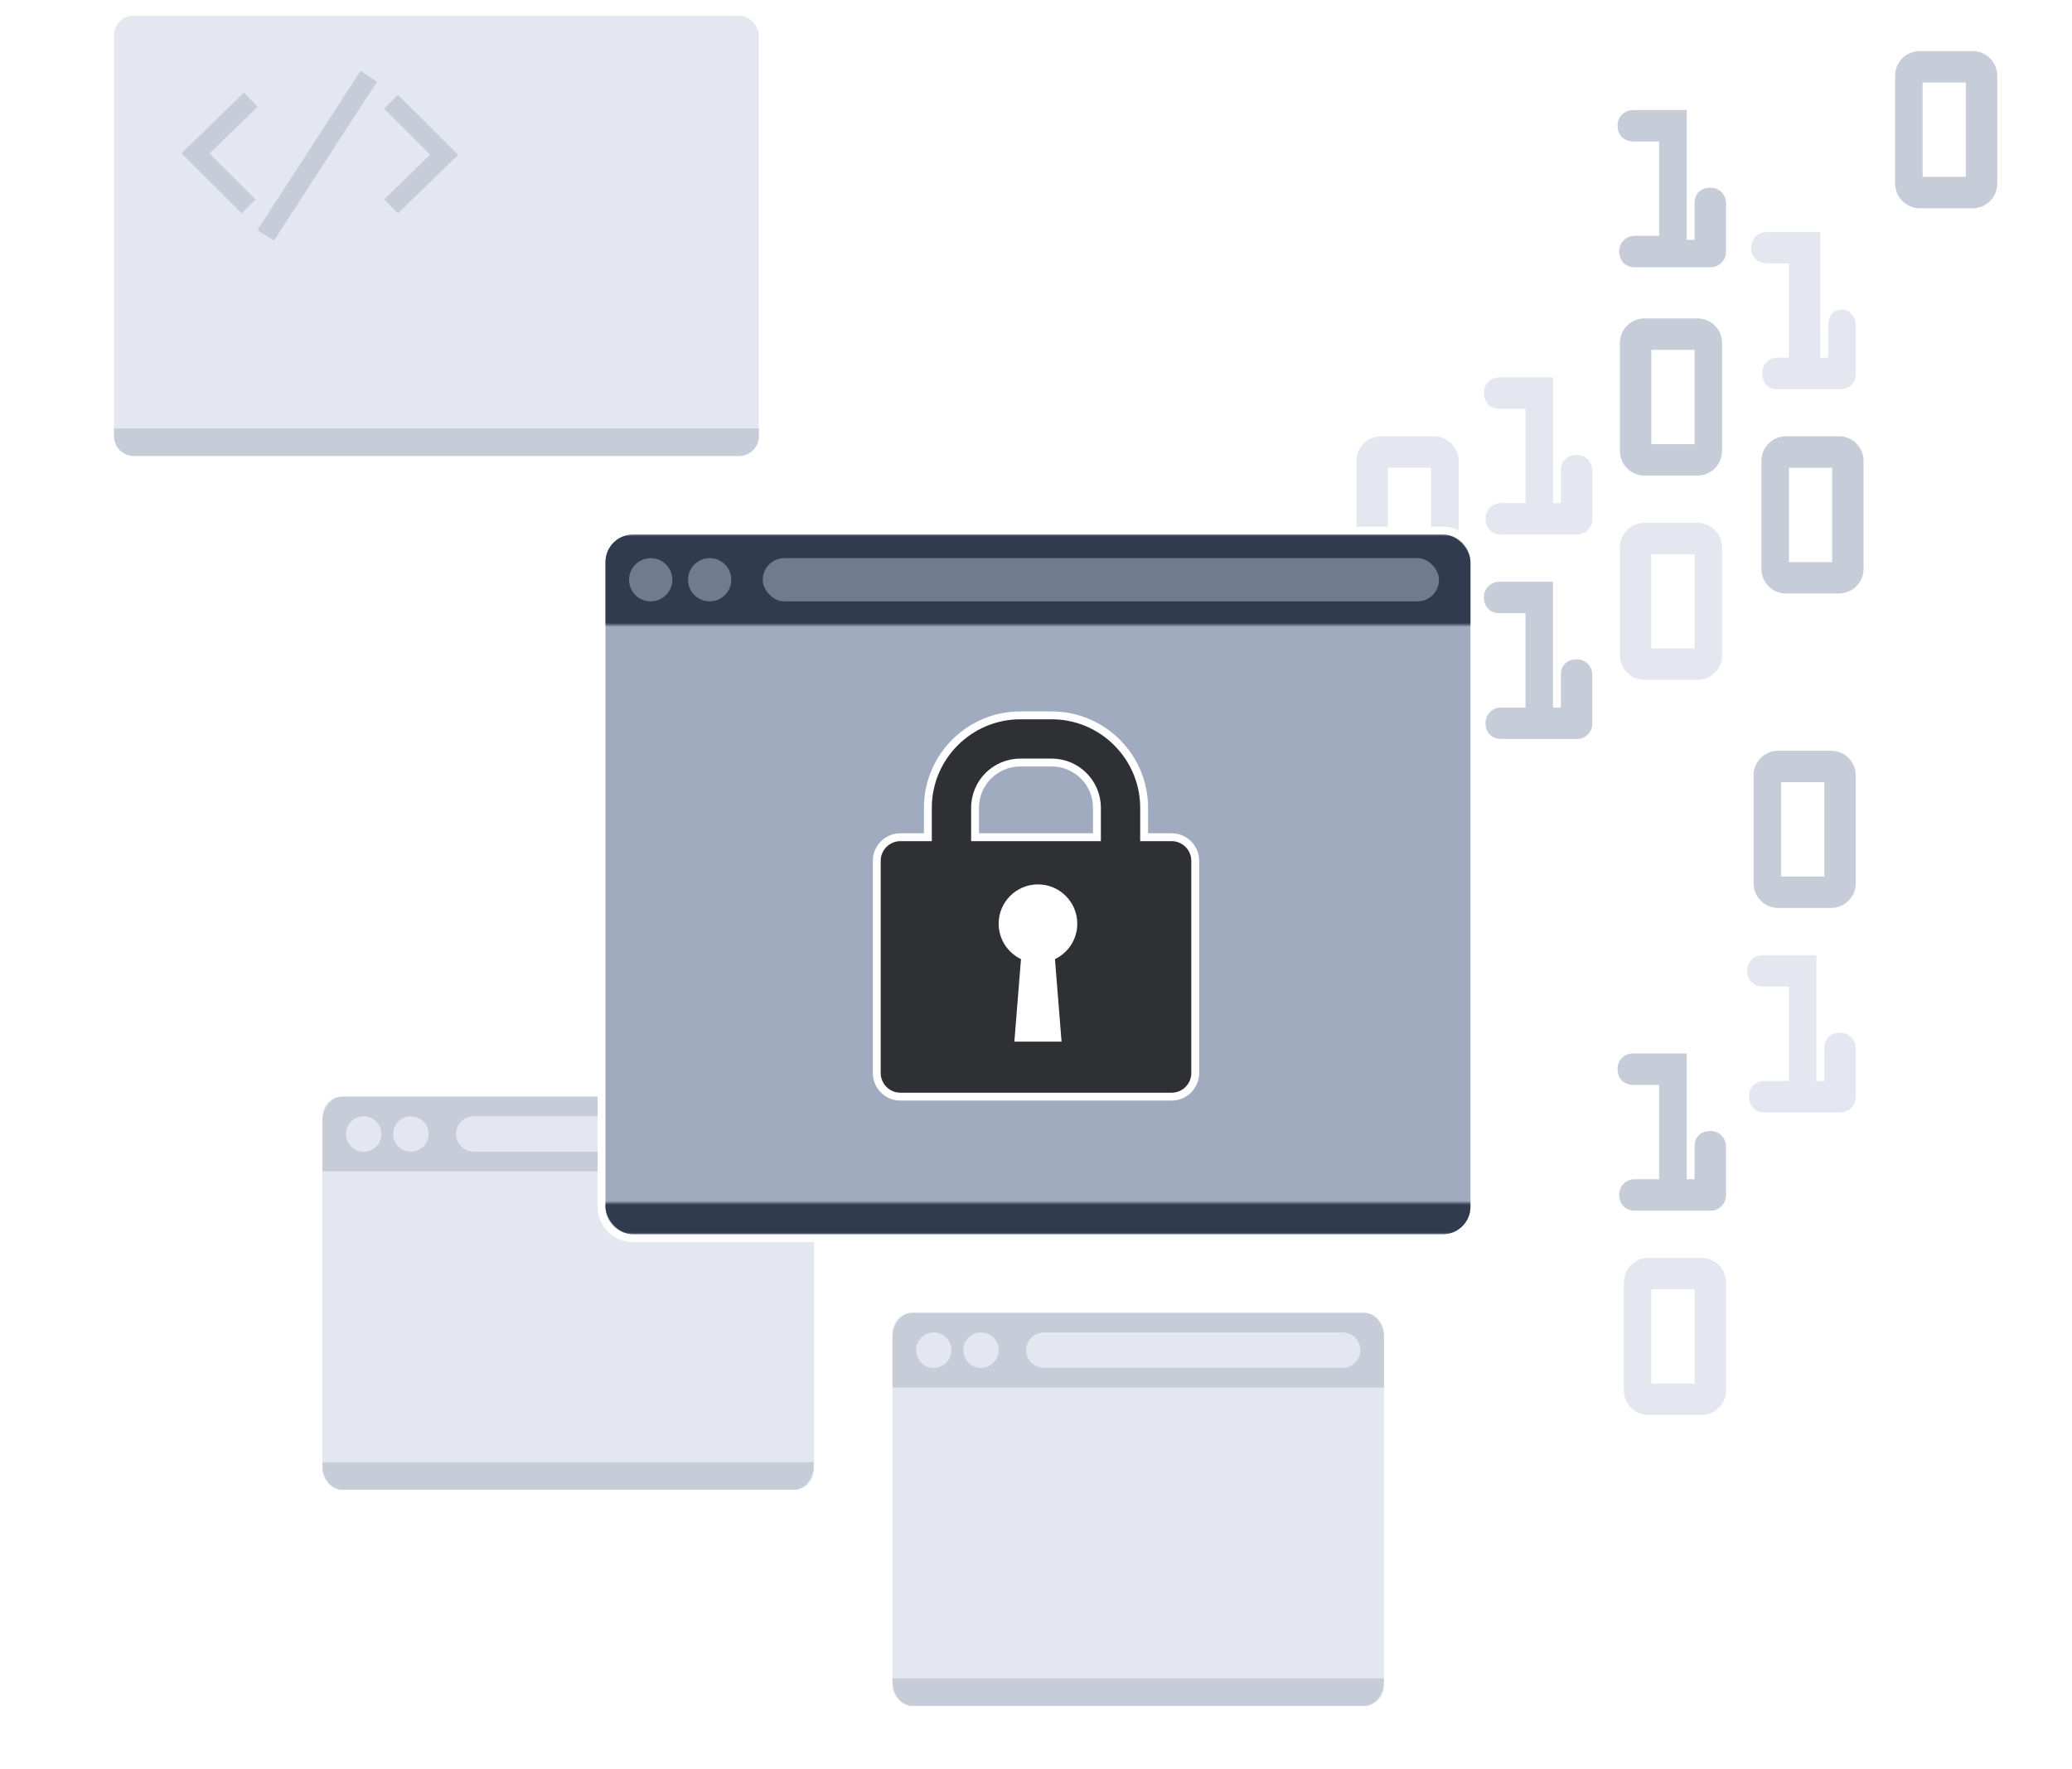
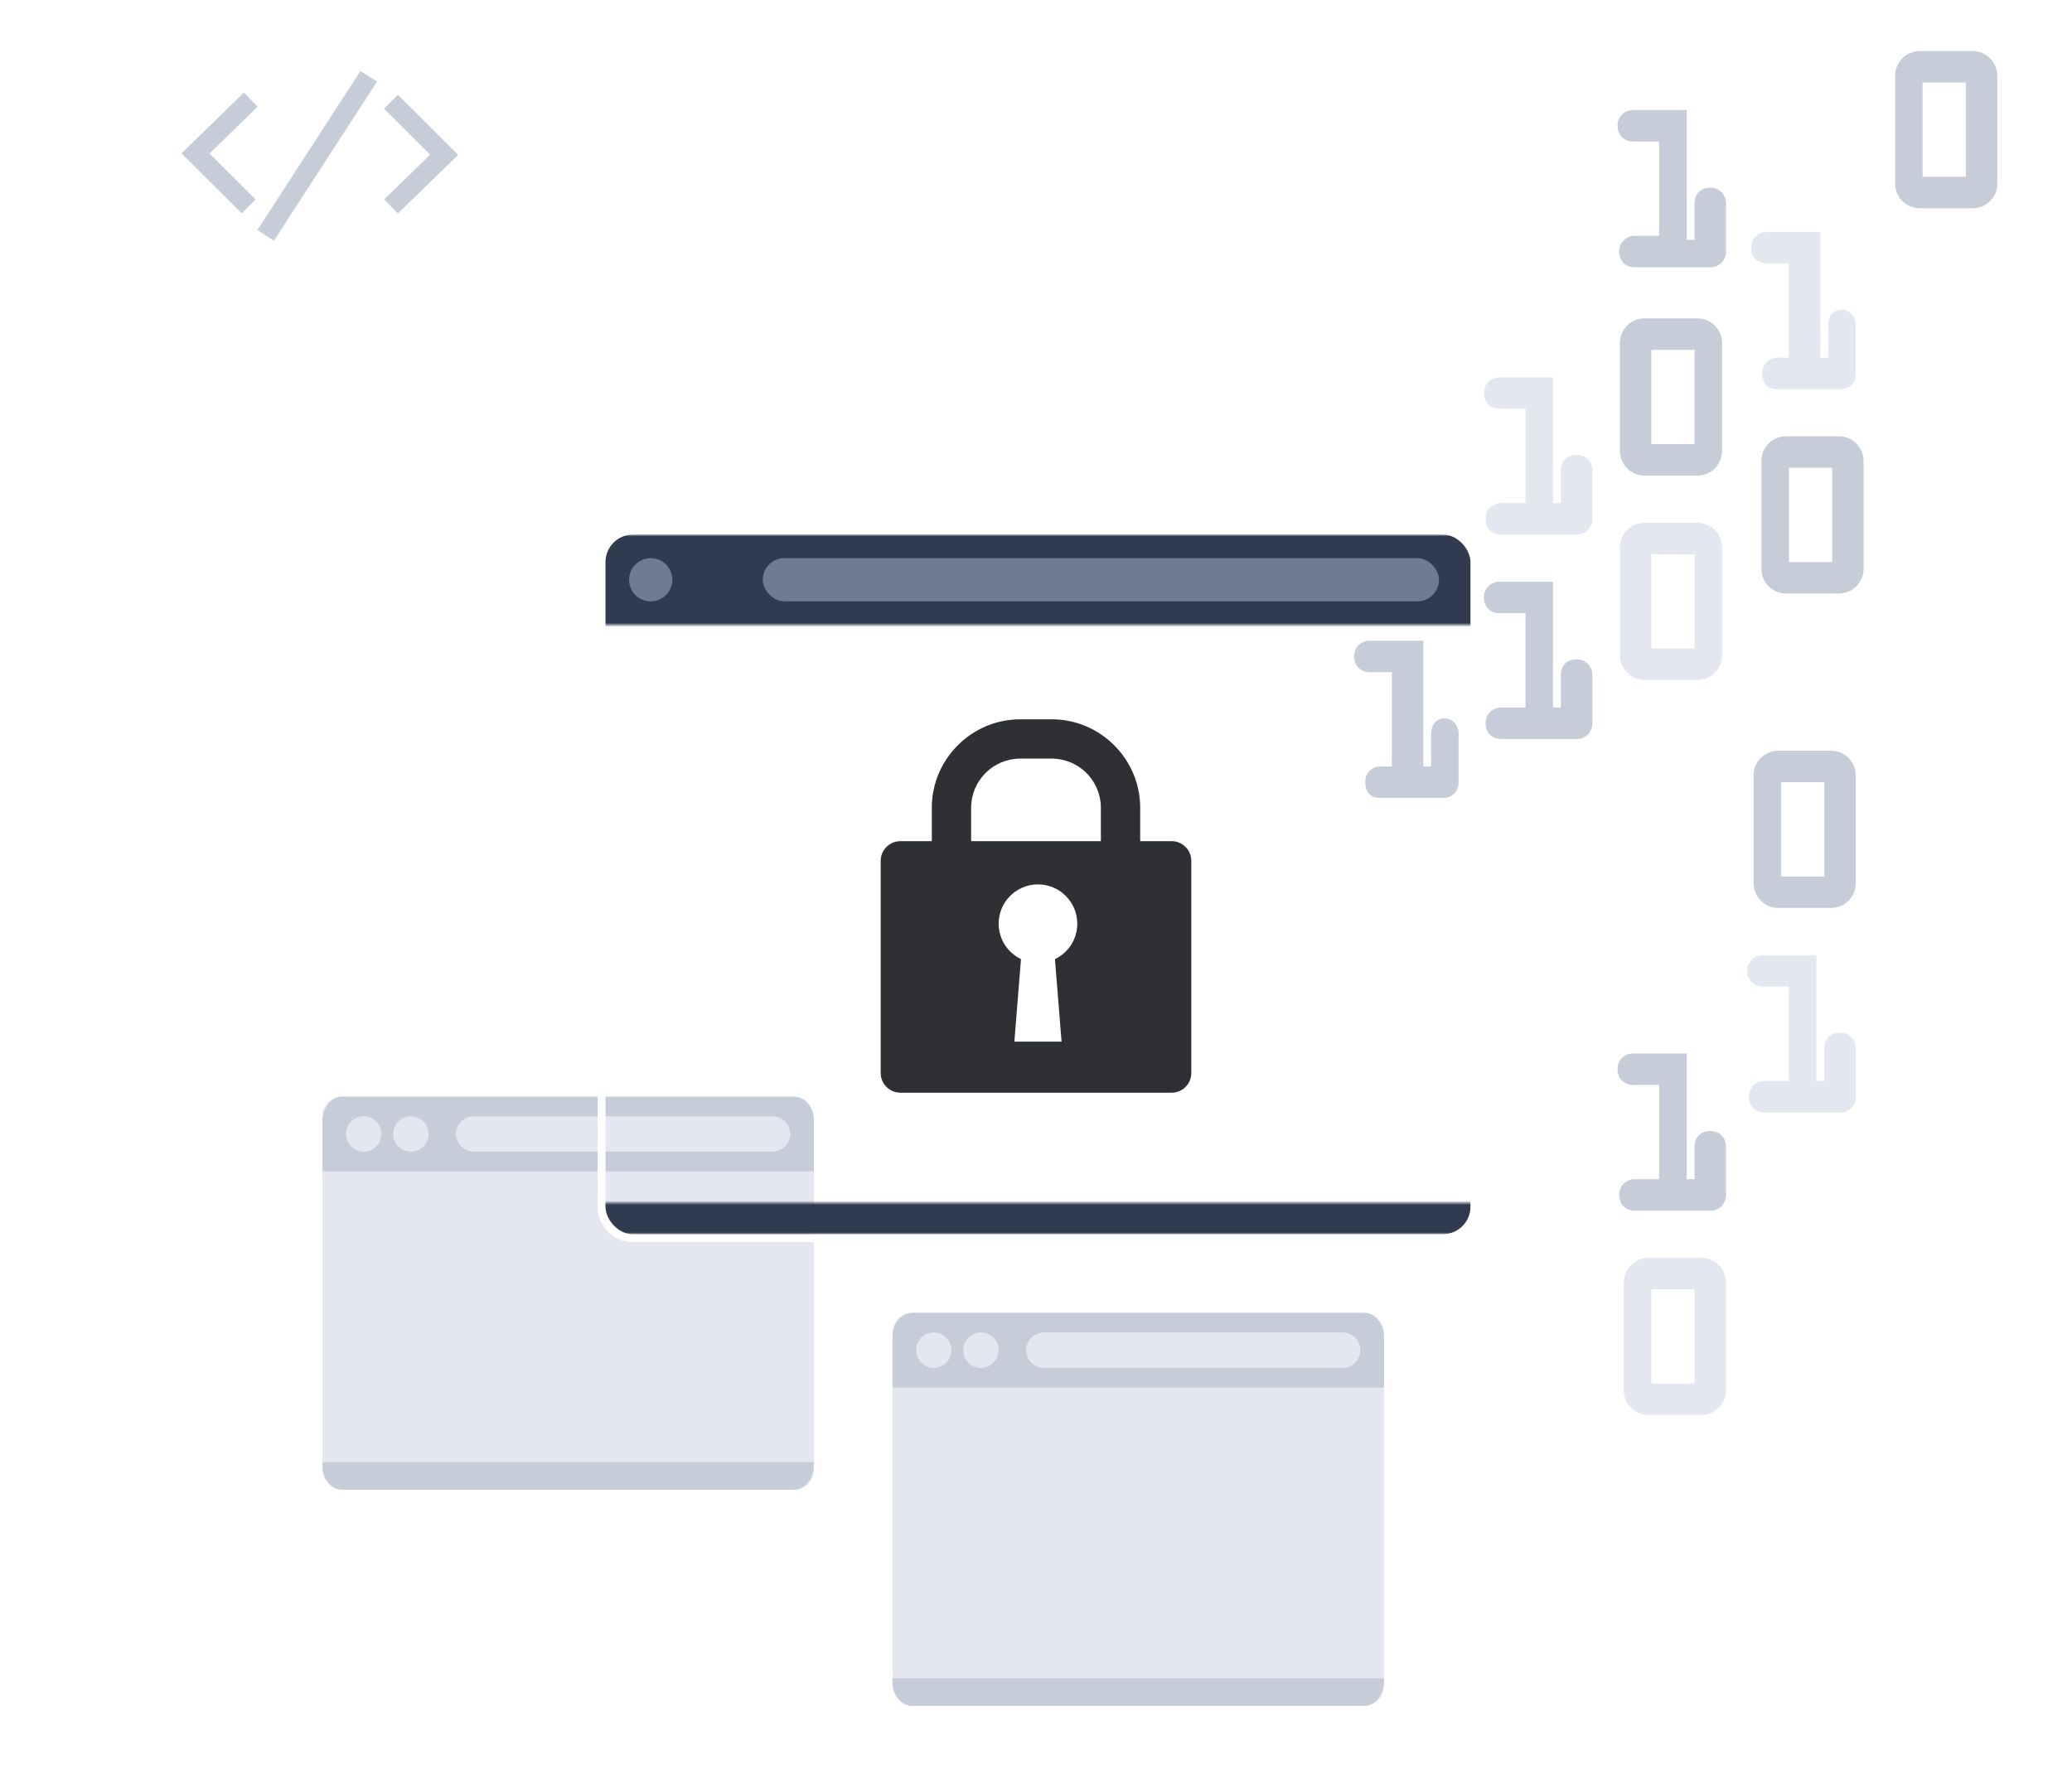
<svg xmlns="http://www.w3.org/2000/svg" id="hosting-graphic-ssl" viewBox="0 0 527 450">
  <defs>
    <style>
      .cls-1 {
        mask: url(#mask);
      }

      .cls-2 {
        filter: url(#luminosity-invert);
      }

      .cls-3 {
        fill: #2f3033;
      }

      .cls-4 {
        fill: #707b90;
      }

      .cls-5 {
        fill: #fff;
      }

      .cls-6 {
        fill: none;
        stroke: #a0abc0;
        stroke-miterlimit: 10;
        stroke-width: 5px;
      }

      .cls-7 {
        opacity: .6;
      }

      .cls-8 {
        fill: #303b50;
      }

      .cls-9 {
        fill: #d2d7e5;
      }

      .cls-10 {
        fill: #a0abc0;
      }
    </style>
    <filter id="luminosity-invert" x="149.36" y="136" width="237.43" height="178" color-interpolation-filters="sRGB" filterUnits="userSpaceOnUse">
      <feColorMatrix result="cm" values="-1 0 0 0 1 0 -1 0 0 1 0 0 -1 0 1 0 0 0 1 0" />
    </filter>
    <mask id="mask" x="149.36" y="136" width="237.43" height="178" maskUnits="userSpaceOnUse">
      <g class="cls-2">
        <g>
          <rect class="cls-8" x="149.36" y="136" width="237.43" height="23" />
          <rect class="cls-8" x="150.69" y="306" width="230.12" height="8" />
        </g>
      </g>
    </mask>
  </defs>
  <g class="cls-7">
    <g>
      <g>
        <rect class="cls-9" x="82" y="279" width="125" height="100" rx="5" ry="5" />
        <g>
          <path class="cls-10" d="M202,279h-115c-2.75,0-5,2.85-5,6.33v12.67h125v-12.67c0-3.48-2.25-6.33-5-6.33ZM92.5,293c-2.49,0-4.5-2.01-4.5-4.5s2.01-4.5,4.5-4.5,4.5,2.01,4.5,4.5-2.01,4.5-4.5,4.5ZM104.5,293c-2.49,0-4.5-2.01-4.5-4.5s2.01-4.5,4.5-4.5,4.5,2.01,4.5,4.5-2.01,4.5-4.5,4.5ZM196.5,293h-76c-2.47,0-4.5-2.03-4.5-4.5s2.03-4.5,4.5-4.5h76c2.47,0,4.5,2.02,4.5,4.5s-2.03,4.5-4.5,4.5Z" />
          <path class="cls-10" d="M207,372v.67c0,3.48-2.25,6.33-5,6.33h-115c-2.75,0-5-2.85-5-6.33v-.67h125Z" />
        </g>
      </g>
      <g>
        <rect class="cls-9" x="227" y="334" width="125" height="100" rx="5" ry="5" />
        <g>
          <path class="cls-10" d="M347,334h-115c-2.75,0-5,2.85-5,6.33v12.67h125v-12.67c0-3.48-2.25-6.33-5-6.33ZM237.5,348c-2.49,0-4.5-2.01-4.5-4.5s2.01-4.5,4.5-4.5,4.5,2.01,4.5,4.5-2.01,4.5-4.5,4.5ZM249.5,348c-2.49,0-4.5-2.01-4.5-4.5s2.01-4.5,4.5-4.5,4.5,2.01,4.5,4.5-2.01,4.5-4.5,4.5ZM341.5,348h-76c-2.47,0-4.5-2.03-4.5-4.5s2.03-4.5,4.5-4.5h76c2.47,0,4.5,2.02,4.5,4.5s-2.03,4.5-4.5,4.5Z" />
          <path class="cls-10" d="M352,427v.67c0,3.48-2.25,6.33-5,6.33h-115c-2.75,0-5-2.85-5-6.33v-.67h125Z" />
        </g>
      </g>
    </g>
    <g>
      <g>
-         <rect class="cls-9" x="29" y="4" width="164" height="112" rx="5" ry="5" />
        <polyline class="cls-6" points="99.46 25.89 112.97 39.38 99.46 52.51" />
        <polyline class="cls-6" points="63.24 52.51 49.73 39.03 63.78 25.35" />
        <line class="cls-6" x1="93.79" y1="19.41" x2="67.57" y2="59.88" />
      </g>
-       <path class="cls-10" d="M29,109h164v2c0,2.76-2.24,5-5,5H34c-2.76,0-5-2.24-5-5v-2h0Z" />
    </g>
    <g>
      <path class="cls-10" d="M435.39,47.76c-2.69-.17-4.39,1.39-4.39,3.99v9.25h-2V28h-13.67c-2,0-3.71,1.51-3.89,3.49-.24,2.67,1.42,4.51,3.98,4.51h6.58v24h-6.25c-2,0-3.71,1.51-3.89,3.49-.24,2.67,1.42,4.51,3.98,4.51h19.26c2.15,0,3.9-1.75,3.9-3.9v-12.44c0-2.04-1.57-3.77-3.61-3.9Z" />
      <path class="cls-10" d="M431.73,81h-13.45c-3.47,0-6.27,2.81-6.27,6.27v27.45c0,3.47,2.81,6.27,6.27,6.27h13.45c3.47,0,6.27-2.81,6.27-6.27v-27.45c0-3.46-2.81-6.27-6.27-6.27ZM431,89v24h-11v-24h11Z" />
      <path class="cls-9" d="M467.76,78.81c-1.72.32-2.76,1.76-2.76,3.93v8.26h-2v-32h-13.67c-2,0-3.71,1.51-3.89,3.49-.24,2.67,1.42,4.51,3.98,4.51h5.58v24h-2.97c-1.95,0-3.59,1.49-3.77,3.43-.24,2.7,1.22,4.57,3.47,4.57h16.49c2.08,0,3.77-1.69,3.77-3.77v-12.67c0-2.27-2.01-4.16-4.24-3.75Z" />
-       <path class="cls-9" d="M364.72,111h-13.45c-3.47,0-6.27,2.81-6.27,6.27v27.45c0,3.47,2.81,6.27,6.27,6.27h13.45c3.47,0,6.27-2.81,6.27-6.27v-27.45c0-3.47-2.81-6.28-6.28-6.28ZM364,119v24h-11v-24h11Z" />
      <path class="cls-9" d="M401.39,115.76c-2.69-.17-4.39,1.39-4.39,3.99v8.25h-2v-32h-13.66c-2,0-3.71,1.51-3.89,3.49-.24,2.67,1.42,4.51,3.98,4.51h6.58v24h-6.25c-2,0-3.71,1.51-3.89,3.49-.24,2.67,1.42,4.51,3.98,4.51h19.26c2.15,0,3.9-1.75,3.9-3.9v-12.44c0-2.04-1.57-3.77-3.61-3.9Z" />
      <path class="cls-10" d="M467.72,111h-13.45c-3.47,0-6.27,2.81-6.27,6.27v27.45c0,3.47,2.81,6.27,6.27,6.27h13.45c3.47,0,6.27-2.81,6.27-6.27v-27.45c0-3.47-2.81-6.28-6.28-6.28ZM466,119v24h-11v-24h11Z" />
      <path class="cls-10" d="M366.76,182.81c-1.72.32-2.76,1.76-2.76,3.93v8.26h-2v-32h-13.67c-2,0-3.71,1.51-3.89,3.49-.24,2.67,1.42,4.51,3.98,4.51h5.58v24h-2.97c-1.95,0-3.59,1.49-3.77,3.43-.24,2.7,1.22,4.57,3.47,4.57h16.49c2.08,0,3.77-1.69,3.77-3.77v-12.67c0-2.27-2.01-4.16-4.24-3.75Z" />
      <path class="cls-10" d="M401.39,167.76c-2.69-.17-4.39,1.39-4.39,3.99v8.26h-2v-32h-13.67c-2,0-3.71,1.51-3.89,3.49-.24,2.67,1.42,4.51,3.98,4.51h6.58v24h-6.25c-2,0-3.71,1.51-3.89,3.49-.24,2.67,1.42,4.51,3.98,4.51h19.26c2.15,0,3.9-1.75,3.9-3.9v-12.44c0-2.04-1.57-3.77-3.61-3.9Z" />
      <path class="cls-10" d="M501.73,13h-13.45c-3.47,0-6.27,2.81-6.27,6.27v27.45c0,3.47,2.81,6.27,6.27,6.27h13.45c3.47,0,6.27-2.81,6.27-6.27v-27.45c0-3.46-2.81-6.27-6.27-6.27ZM500,21v24h-11v-24h11Z" />
      <path class="cls-10" d="M435.39,287.76c-2.69-.17-4.39,1.39-4.39,3.99v8.26h-2v-32h-13.67c-2,0-3.71,1.51-3.89,3.49-.24,2.67,1.42,4.51,3.98,4.51h6.58v24h-6.25c-2,0-3.71,1.51-3.89,3.49-.24,2.67,1.42,4.51,3.98,4.51h19.26c2.15,0,3.9-1.75,3.9-3.9v-12.44c0-2.04-1.57-3.77-3.61-3.9Z" />
      <path class="cls-9" d="M468.39,262.76c-2.69-.17-4.39,1.39-4.39,3.99v8.26h-2v-32h-13.67c-2,0-3.71,1.51-3.89,3.49-.24,2.67,1.42,4.51,3.98,4.51h6.58v24h-6.25c-2,0-3.71,1.51-3.89,3.49-.24,2.67,1.42,4.51,3.98,4.51h19.26c2.15,0,3.9-1.75,3.9-3.9v-12.44c0-2.04-1.57-3.77-3.61-3.9Z" />
      <path class="cls-9" d="M431.73,133h-13.45c-3.47,0-6.27,2.81-6.27,6.27v27.45c0,3.47,2.81,6.27,6.27,6.27h13.45c3.47,0,6.27-2.81,6.27-6.27v-27.45c0-3.46-2.81-6.27-6.27-6.27ZM431,141v24h-11v-24h11Z" />
      <path class="cls-10" d="M465.73,191h-13.45c-3.47,0-6.27,2.81-6.27,6.27v27.45c0,3.47,2.81,6.27,6.27,6.27h13.45c3.47,0,6.27-2.81,6.27-6.27v-27.45c0-3.46-2.81-6.27-6.27-6.27ZM464,199v24h-11v-24h11Z" />
      <path class="cls-9" d="M432.73,320h-13.45c-3.47,0-6.27,2.81-6.27,6.27v27.45c0,3.47,2.81,6.27,6.27,6.27h13.45c3.47,0,6.27-2.81,6.27-6.27v-27.45c0-3.46-2.81-6.27-6.27-6.27ZM431,328v24h-11v-24h11Z" />
    </g>
  </g>
  <g>
    <g>
-       <rect class="cls-10" x="153" y="135" width="222" height="180" rx="8" ry="8" />
      <path class="cls-5" d="M367,136c3.85,0,7,3.15,7,7v164c0,3.85-3.15,7-7,7h-206c-3.85,0-7-3.15-7-7v-164c0-3.85,3.15-7,7-7h206M367,134h-206c-4.96,0-9,4.04-9,9v164c0,4.96,4.04,9,9,9h206c4.96,0,9-4.04,9-9v-164c0-4.96-4.04-9-9-9h0Z" />
    </g>
    <g class="cls-1">
      <rect class="cls-8" x="154" y="136" width="220" height="178" rx="7" ry="7" />
    </g>
    <circle class="cls-4" cx="165.5" cy="147.5" r="5.5" />
-     <circle class="cls-4" cx="180.5" cy="147.5" r="5.5" />
    <rect class="cls-4" x="194" y="142" width="172" height="11" rx="5.5" ry="5.5" />
  </g>
  <g>
    <g>
      <path class="cls-3" d="M229,279c-3.31,0-6-2.69-6-6v-54c0-3.31,2.69-6,6-6h7v-7.5c0-12.96,10.54-23.5,23.5-23.5h8c12.96,0,23.5,10.54,23.5,23.5v7.5h7c3.31,0,6,2.69,6,6v54c0,3.31-2.69,6-6,6h-69ZM279,213v-7.5c0-6.34-5.16-11.5-11.5-11.5h-8c-6.34,0-11.5,5.16-11.5,11.5v7.5h31Z" />
      <path class="cls-5" d="M267.5,183c12.38,0,22.5,10.12,22.5,22.5v8.5h8c2.75,0,5,2.25,5,5v54c0,2.75-2.25,5-5,5h-69c-2.75,0-5-2.25-5-5v-54c0-2.75,2.25-5,5-5h8v-8.5c0-12.38,10.12-22.5,22.5-22.5h8M247,214h33v-8.5c0-6.89-5.61-12.5-12.5-12.5h-8c-6.9,0-12.5,5.6-12.5,12.5v8.5M267.5,181h-8c-13.51,0-24.5,10.99-24.5,24.5v6.5h-6c-3.86,0-7,3.14-7,7v54c0,3.86,3.14,7,7,7h69c3.86,0,7-3.14,7-7v-54c0-3.86-3.14-7-7-7h-6v-6.5c0-13.51-10.99-24.5-24.5-24.5h0ZM249,212v-6.5c0-5.79,4.71-10.5,10.5-10.5h8c5.79,0,10.5,4.71,10.5,10.5v6.5h-29Z" />
    </g>
    <path class="cls-5" d="M274,235c0-5.52-4.48-10-10-10s-10,4.48-10,10c0,3.97,2.32,7.39,5.68,9.01l-1.68,20.99h12l-1.68-20.99c3.36-1.61,5.68-5.03,5.68-9.01Z" />
  </g>
</svg>